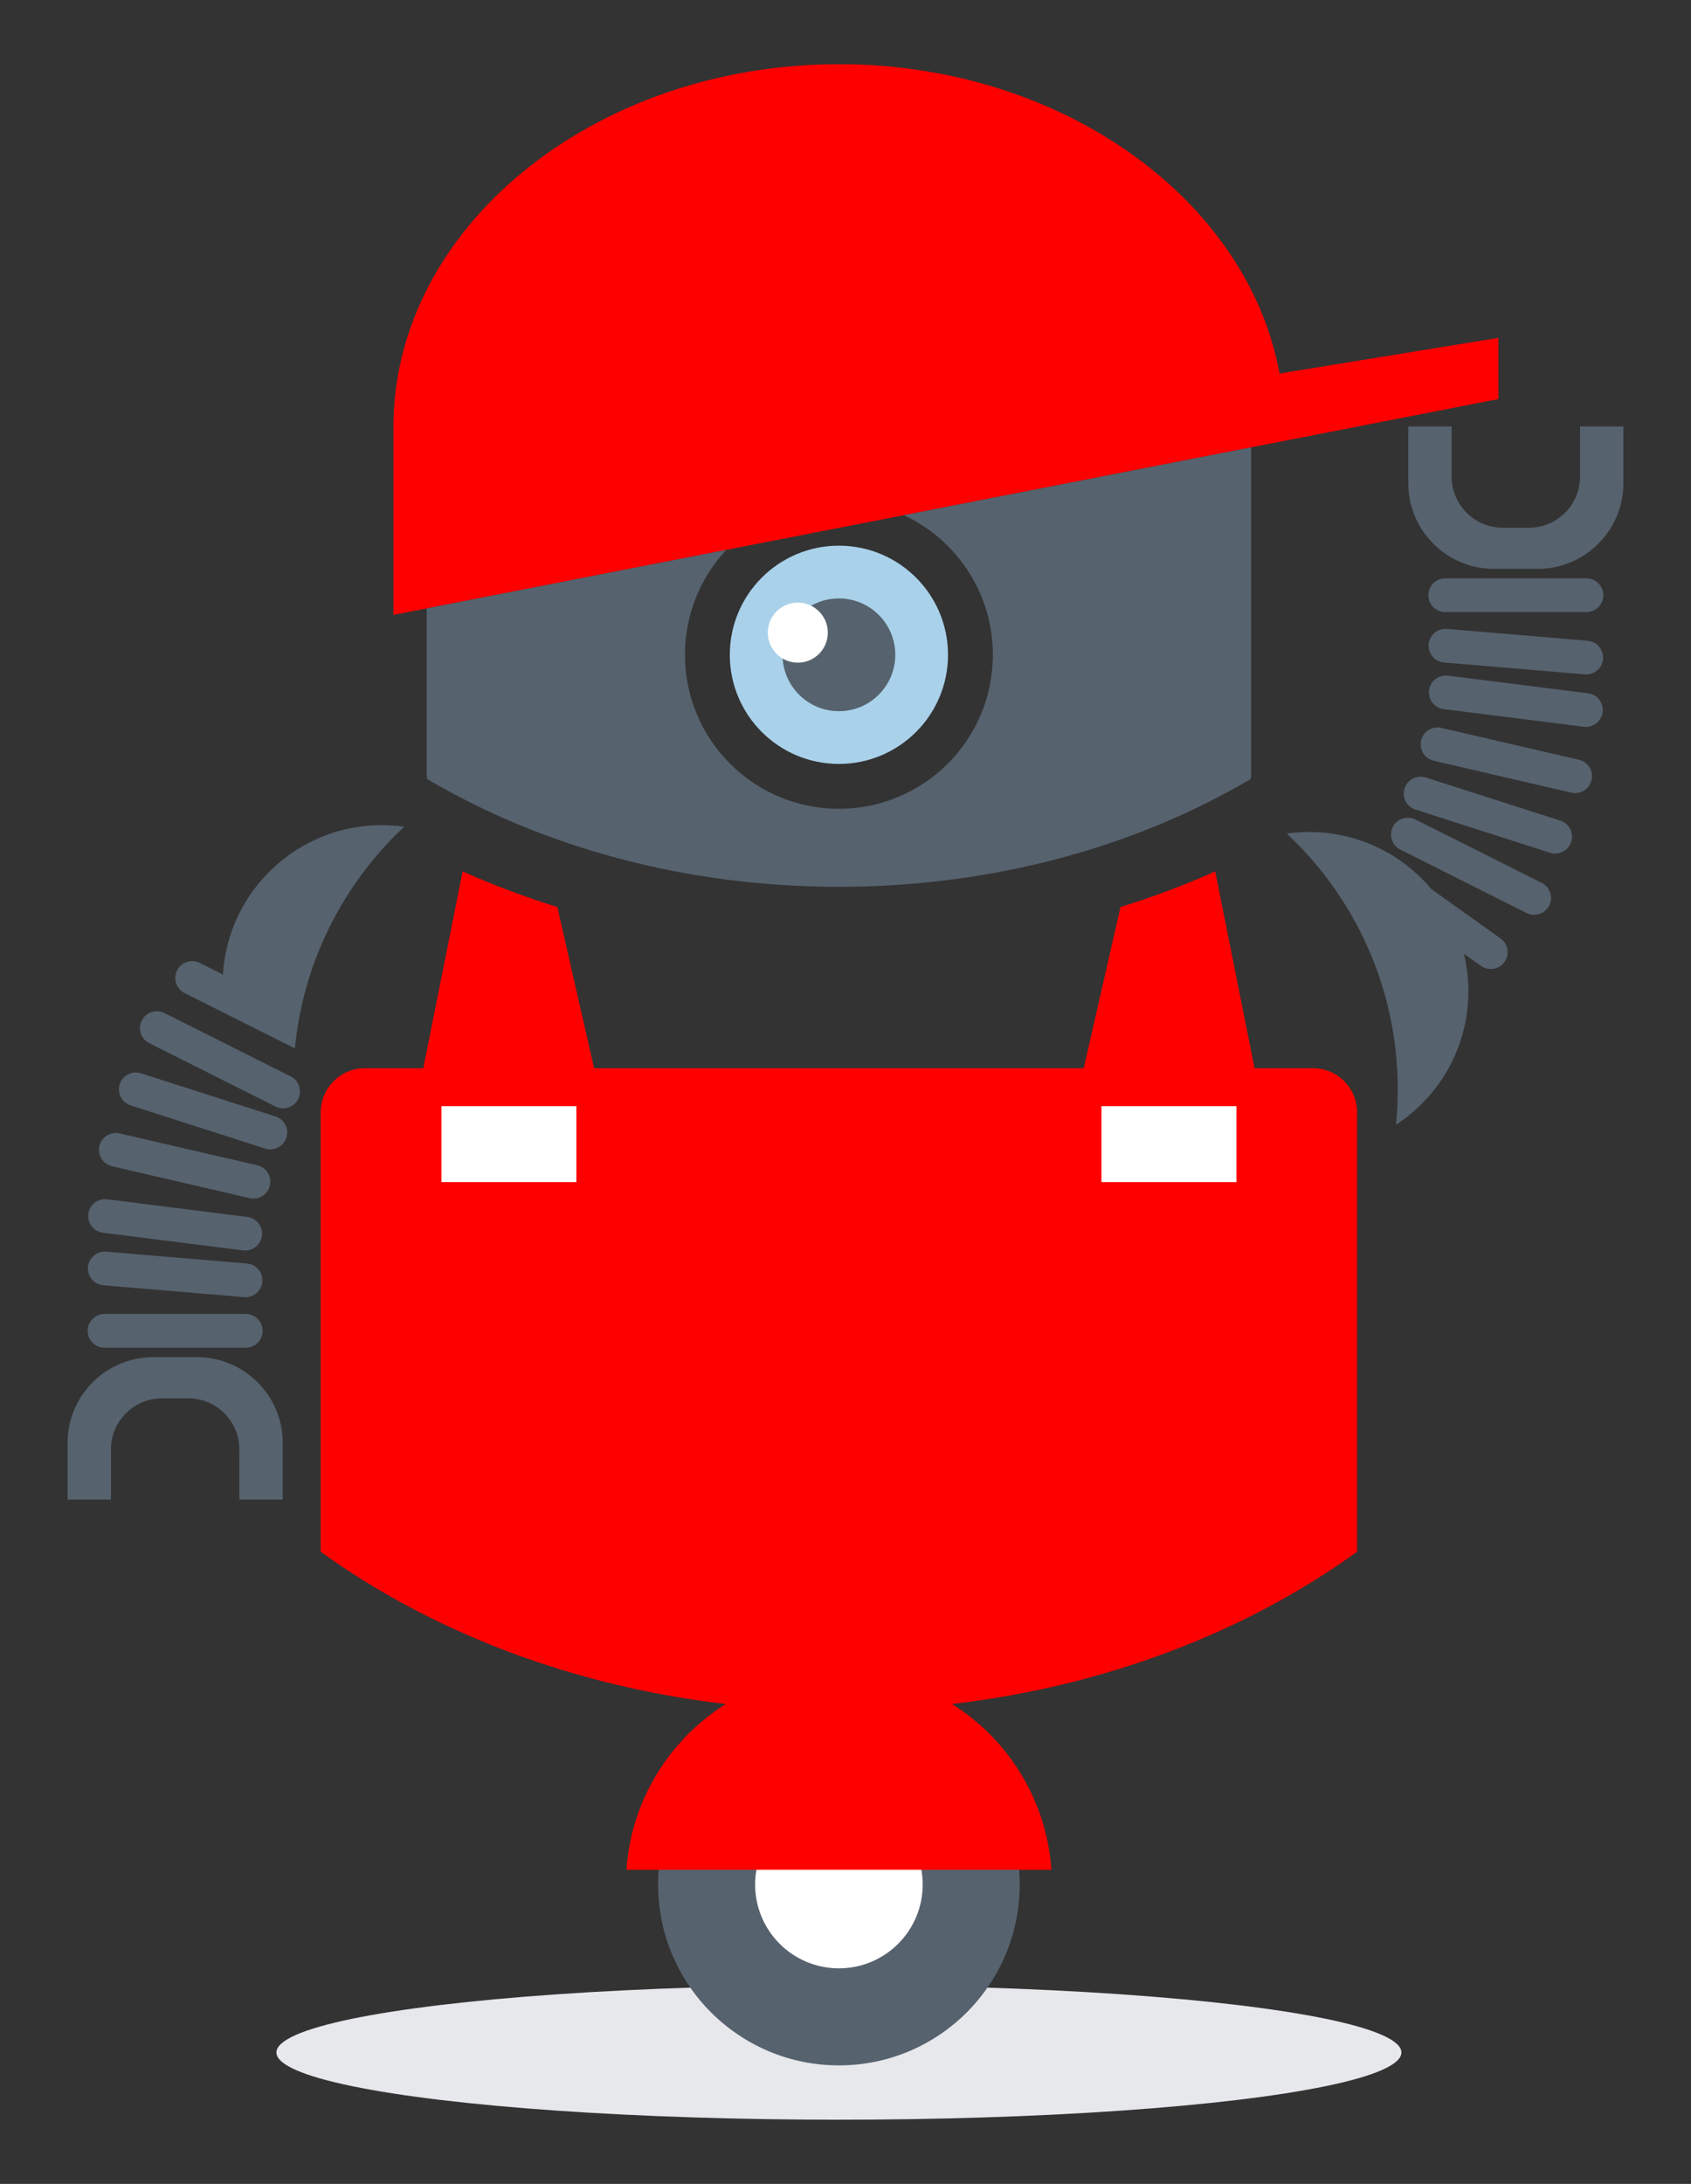
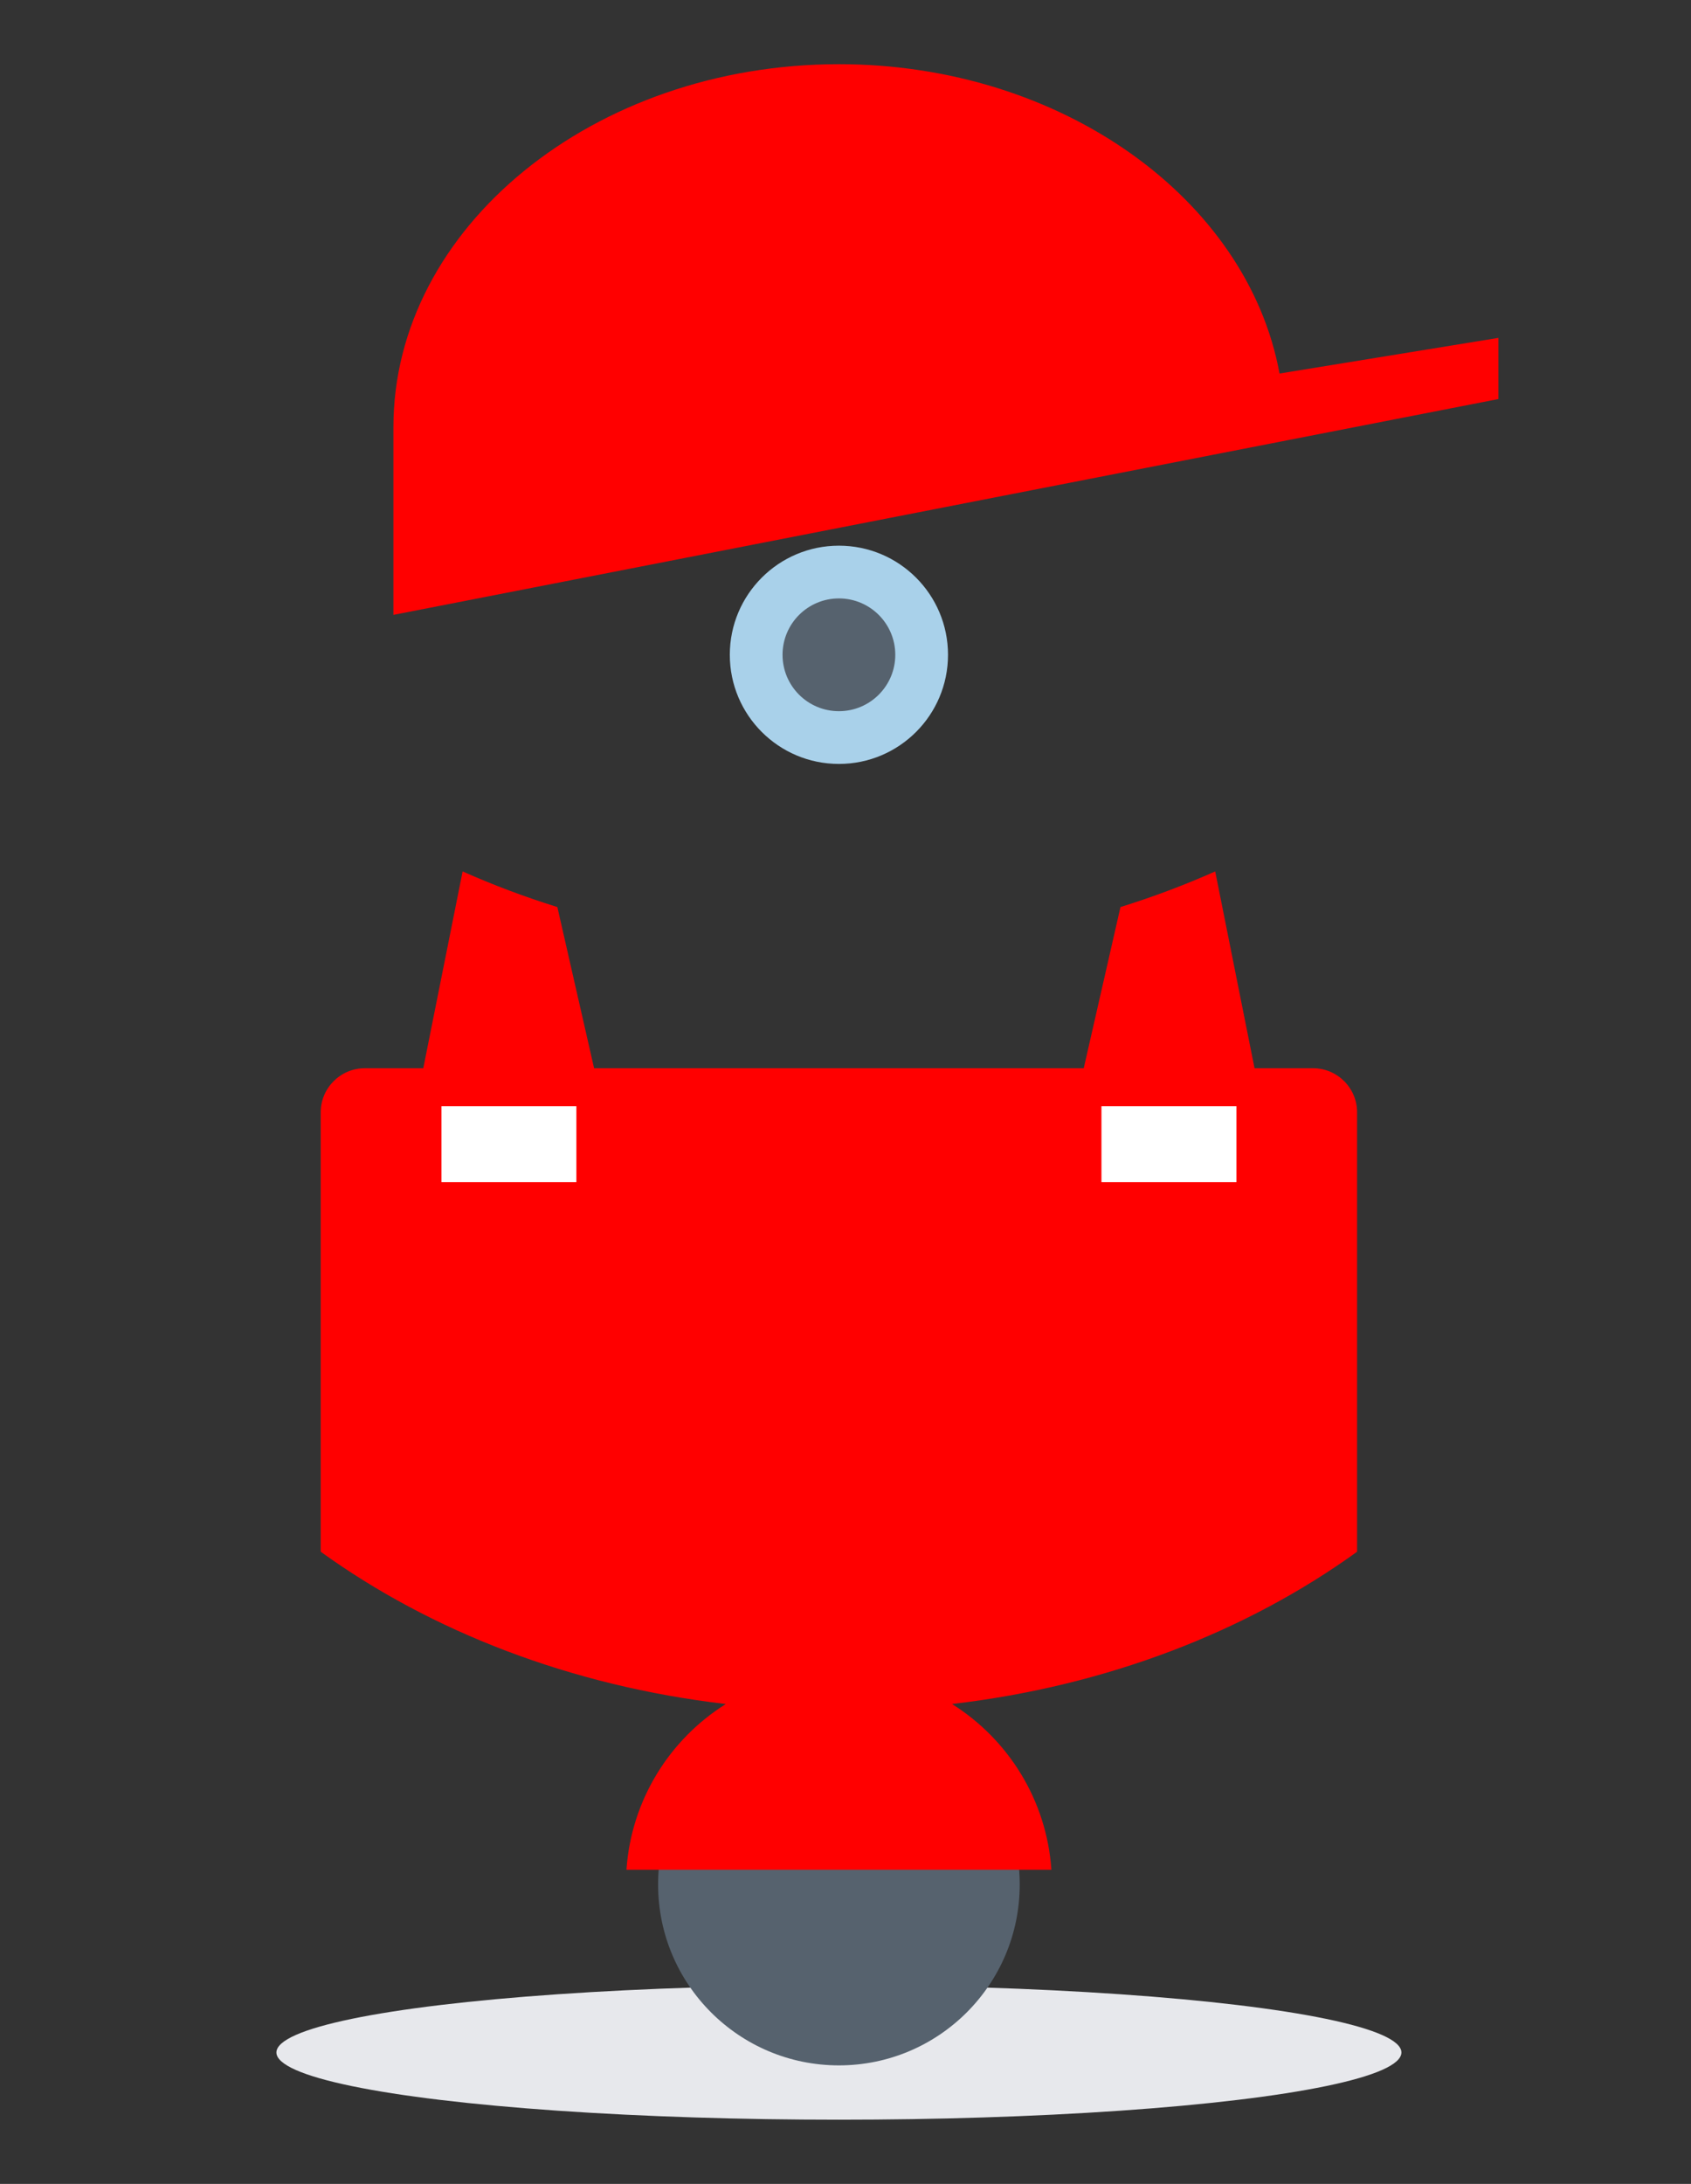
<svg xmlns="http://www.w3.org/2000/svg" version="1.1" id="Layer_1" x="0px" y="0px" width="474px" height="612px" viewBox="223.5 303.5 474 612" xml:space="preserve">
  <rect x="223.5" y="303.5" width="474" height="612" fill="#333333" stroke="none" />
  <g id="Layer_x0020_1">
    <ellipse fill="#E7E8EC" cx="458.653" cy="878.671" rx="157.672" ry="18.84" />
    <circle fill="#56626E" cx="458.653" cy="831.607" r="50.68" />
-     <circle fill="#FFFFFF" cx="458.653" cy="831.607" r="23.487" />
    <circle fill="#A9D1EA" cx="458.653" cy="486.998" r="30.581" />
    <circle fill="#56626E" cx="458.653" cy="486.998" r="15.801" />
-     <circle fill="#FFFFFF" cx="447.131" cy="480.788" r="8.415" />
-     <path fill="#FF0000" d="M458.653,321.488L458.653,321.488c62.431,0,114.541,37.802,123.509,86.686l61.353-9.991v17.141 l-309.735,60.485v-27.192V423.16C333.779,367.242,389.972,321.488,458.653,321.488L458.653,321.488z" />
-     <path fill="#56626E" d="M574.207,428.859v90.575c0,0.791-0.027,1.577-0.081,2.353c-32.189,18.986-72.164,30.23-115.473,30.23 c-43.307,0-83.281-11.244-115.472-30.23c-0.052-0.776-0.08-1.562-0.08-2.353v-45.447l83.978-16.396 c-7.179,7.704-11.576,18.039-11.576,29.407c0,23.828,19.319,43.151,43.15,43.151c23.834,0,43.151-19.324,43.151-43.151 c0-17.326-10.214-32.262-24.946-39.128L574.207,428.859L574.207,428.859z M266.393,683.83h12.408 c13.171,0,23.942,10.775,23.942,23.942v15.957h-12.149V709.65c0-7.86-6.431-14.291-14.292-14.291h-7.411 c-7.861,0-14.292,6.431-14.292,14.291v14.079h-12.149v-15.957C242.451,694.605,253.222,683.83,266.393,683.83L266.393,683.83z M330.527,534.729c2.135,0,4.231,0.151,6.285,0.44c-14.652,13.705-25.101,31.85-29.194,52.288l0,0l-0.029,0.152l-0.062,0.303 l-0.028,0.152l-0.033,0.15l-0.058,0.303l-0.028,0.157l-0.057,0.302l-0.029,0.151l-0.004,0.043l-0.076,0.412l-0.029,0.156 l-0.024,0.15l-0.029,0.152l-0.024,0.155c-0.402,2.342-0.718,4.714-0.951,7.108l-30.922-15.514c-2.323-1.168-3.27-4.022-2.105-6.347 l0,0c1.169-2.321,4.022-3.274,6.346-2.105l6.507,3.262C287.405,553.238,306.803,534.729,330.527,534.729L330.527,534.729z M269.577,587.378l35.4,17.761c2.328,1.17,3.274,4.023,2.105,6.347l0,0c-1.165,2.328-4.023,3.274-6.347,2.106l-35.398-17.761 c-2.324-1.166-3.271-4.02-2.106-6.348l0,0C264.4,587.16,267.254,586.215,269.577,587.378L269.577,587.378z M263.018,604.273 l37.712,12.092c2.475,0.795,3.853,3.469,3.058,5.942l0,0c-0.796,2.48-3.47,3.857-5.949,3.063l-37.713-12.092 c-2.475-0.794-3.852-3.473-3.057-5.948l0,0C257.865,604.854,260.538,603.477,263.018,604.273L263.018,604.273z M257.032,621.116 l38.584,8.935c2.531,0.588,4.126,3.144,3.539,5.675l0,0c-0.586,2.536-3.143,4.126-5.674,3.54l-38.584-8.941 c-2.532-0.586-4.127-3.137-3.54-5.672l0,0C251.945,622.119,254.5,620.529,257.032,621.116z M253.539,639.578l39.294,4.944 c2.584,0.328,4.43,2.703,4.103,5.282l0,0c-0.327,2.579-2.702,4.424-5.281,4.097l-39.294-4.943 c-2.583-0.322-4.429-2.698-4.103-5.283l0,0C248.584,641.095,250.961,639.251,253.539,639.578z M253.26,654.258l39.465,3.322 c2.594,0.223,4.534,2.517,4.316,5.11l0,0c-0.218,2.594-2.518,4.534-5.106,4.316l-39.464-3.326 c-2.593-0.219-4.534-2.518-4.316-5.106l0,0C248.371,655.979,250.671,654.039,253.26,654.258z M252.796,671.717h39.602 c2.604,0,4.733,2.124,4.733,4.727l0,0c0,2.604-2.129,4.728-4.733,4.728h-39.602c-2.603,0-4.728-2.124-4.728-4.728l0,0 C248.069,673.841,250.194,671.717,252.796,671.717z M654.606,462.909h-12.407c-13.172,0-23.942-10.771-23.942-23.938V423.01h12.149 v14.084c0,7.861,6.431,14.292,14.291,14.292h7.411c7.86,0,14.293-6.431,14.293-14.292V423.01h12.147v15.962 C678.549,452.137,667.776,462.909,654.606,462.909L654.606,462.909z M638.635,574.183l-4.775-3.402 c0.81,3.365,1.245,6.882,1.245,10.496c0,15.669-8.085,29.455-20.303,37.415c0.331-3.265,0.496-6.577,0.496-9.929 c0-28.279-11.967-53.765-31.109-71.672c2.054-0.289,4.148-0.44,6.284-0.44c13.754,0,26.052,6.217,34.233,15.995l19.417,13.839 c2.122,1.508,2.618,4.476,1.109,6.592l0,0C643.721,575.196,640.754,575.693,638.635,574.183z M651.422,559.361L616.023,541.6 c-2.326-1.163-3.274-4.021-2.104-6.345l0,0c1.163-2.325,4.021-3.271,6.345-2.107l35.398,17.761 c2.324,1.169,3.271,4.023,2.107,6.346l0,0C656.599,559.579,653.745,560.53,651.422,559.361z M657.986,542.472l-37.718-12.097 c-2.475-0.791-3.854-3.469-3.058-5.945l0,0c0.795-2.474,3.469-3.853,5.948-3.056l37.712,12.09c2.477,0.795,3.854,3.468,3.059,5.943 l0,0C663.134,541.889,660.46,543.266,657.986,542.472z M663.969,525.628l-38.586-8.938c-2.53-0.586-4.126-3.139-3.538-5.674l0,0 c0.587-2.533,3.142-4.127,5.674-3.536l38.584,8.935c2.532,0.587,4.126,3.142,3.539,5.674l0,0 C669.055,524.621,666.499,526.216,663.969,525.628z M667.46,507.167l-39.294-4.946c-2.584-0.326-4.428-2.702-4.104-5.281l0,0 c0.328-2.583,2.705-4.43,5.284-4.103l39.291,4.945c2.587,0.326,4.431,2.703,4.104,5.282l0,0 C672.415,505.643,670.039,507.488,667.46,507.167z M667.739,492.482l-39.464-3.322c-2.594-0.218-4.535-2.518-4.316-5.111l0,0 c0.217-2.589,2.519-4.529,5.107-4.311l39.464,3.322c2.594,0.218,4.532,2.518,4.315,5.112l0,0 C672.627,490.76,670.328,492.705,667.739,492.482z M668.204,475.03h-39.601c-2.605,0-4.729-2.131-4.729-4.728l0,0 c0-2.604,2.124-4.733,4.729-4.733h39.601c2.601,0,4.732,2.13,4.732,4.733l0,0C672.936,472.899,670.804,475.03,668.204,475.03z" />
+     <path fill="#FF0000" d="M458.653,321.488c62.431,0,114.541,37.802,123.509,86.686l61.353-9.991v17.141 l-309.735,60.485v-27.192V423.16C333.779,367.242,389.972,321.488,458.653,321.488L458.653,321.488z" />
    <path fill="#FF0000" d="M603.897,738.353c-30.897,22.314-70.097,37.61-113.536,42.669c15.717,9.872,26.507,26.856,27.852,46.448 H399.101c1.339-19.592,12.129-36.576,27.846-46.448c-43.435-5.059-82.64-20.354-113.537-42.669c0-0.25-0.011-0.506-0.011-0.761 V615.195c0-6.79,5.556-12.342,12.347-12.342h16.403l11.027-55.148c8.509,3.782,17.373,7.127,26.553,9.981l10.298,45.167H527.28 l10.297-45.167c9.182-2.854,18.042-6.199,26.555-9.981l11.026,55.148h16.402c6.793,0,12.347,5.551,12.347,12.342v122.397 C603.907,737.847,603.897,738.103,603.897,738.353L603.897,738.353z" />
    <polygon fill="#FFFFFF" points="570.075,613.491 532.244,613.491 532.244,634.769 570.075,634.769 " />
    <polygon fill="#FFFFFF" points="347.233,613.491 385.064,613.491 385.064,634.769 347.233,634.769 " />
  </g>
</svg>